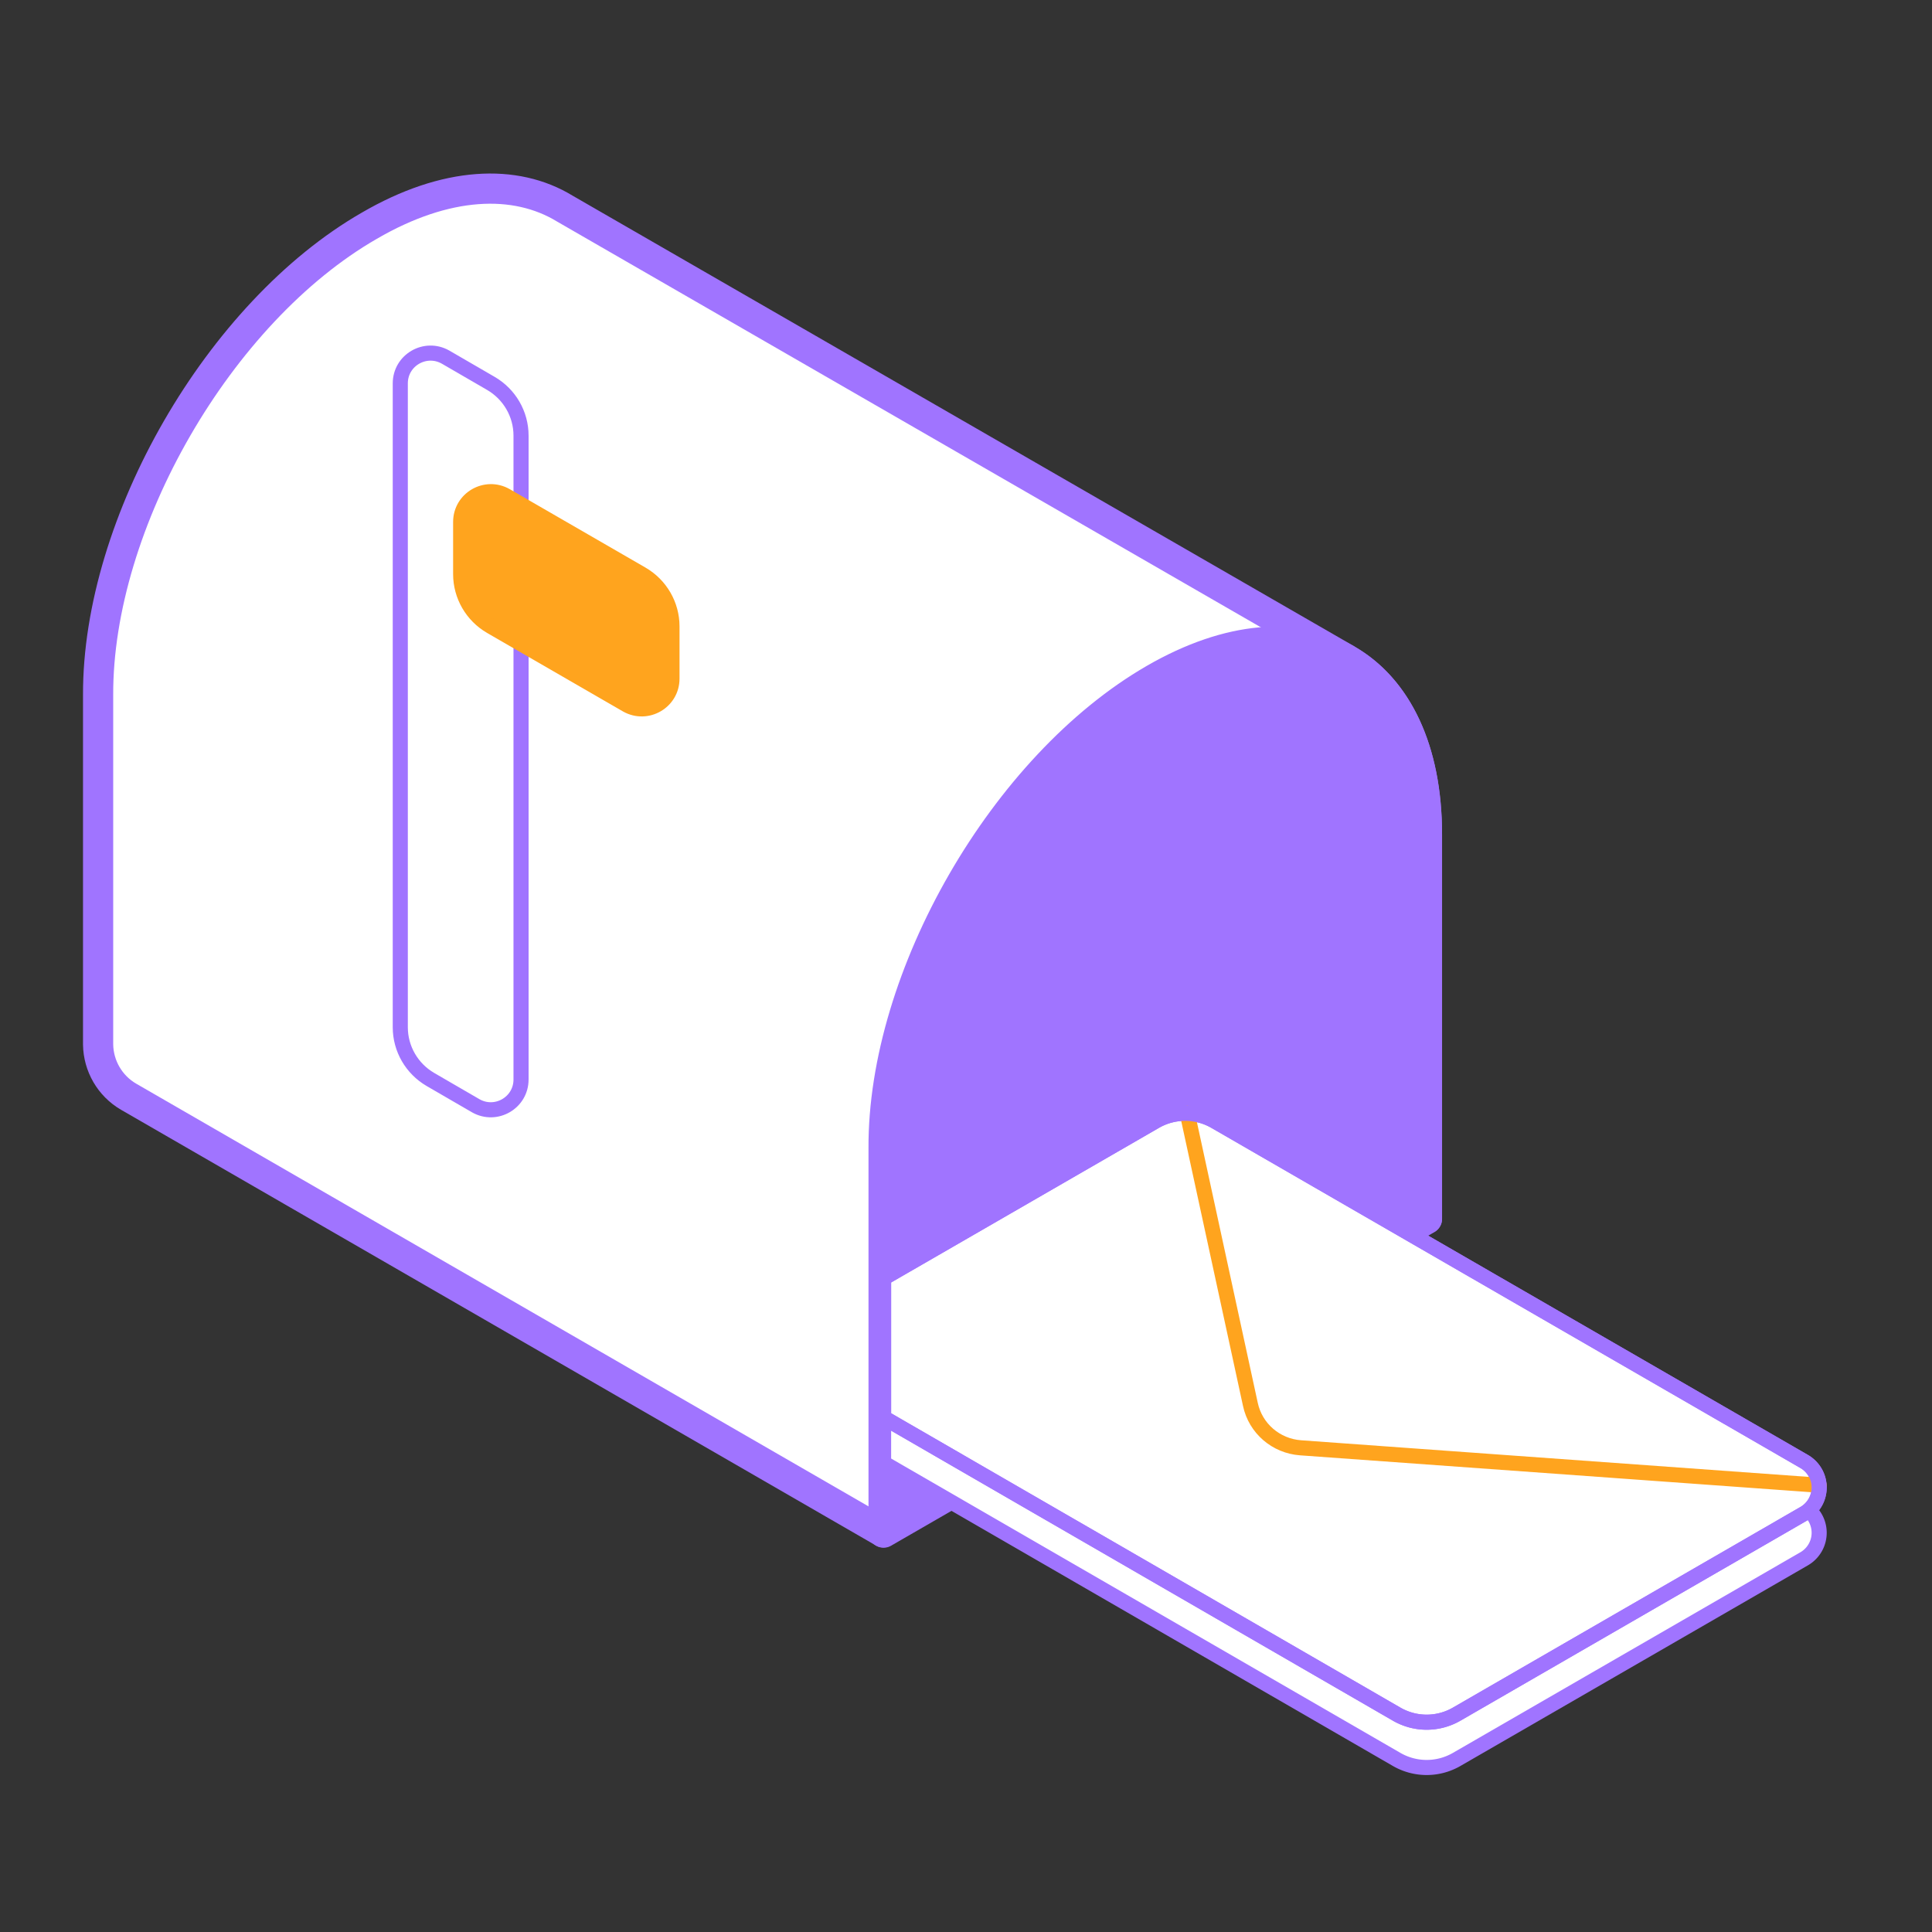
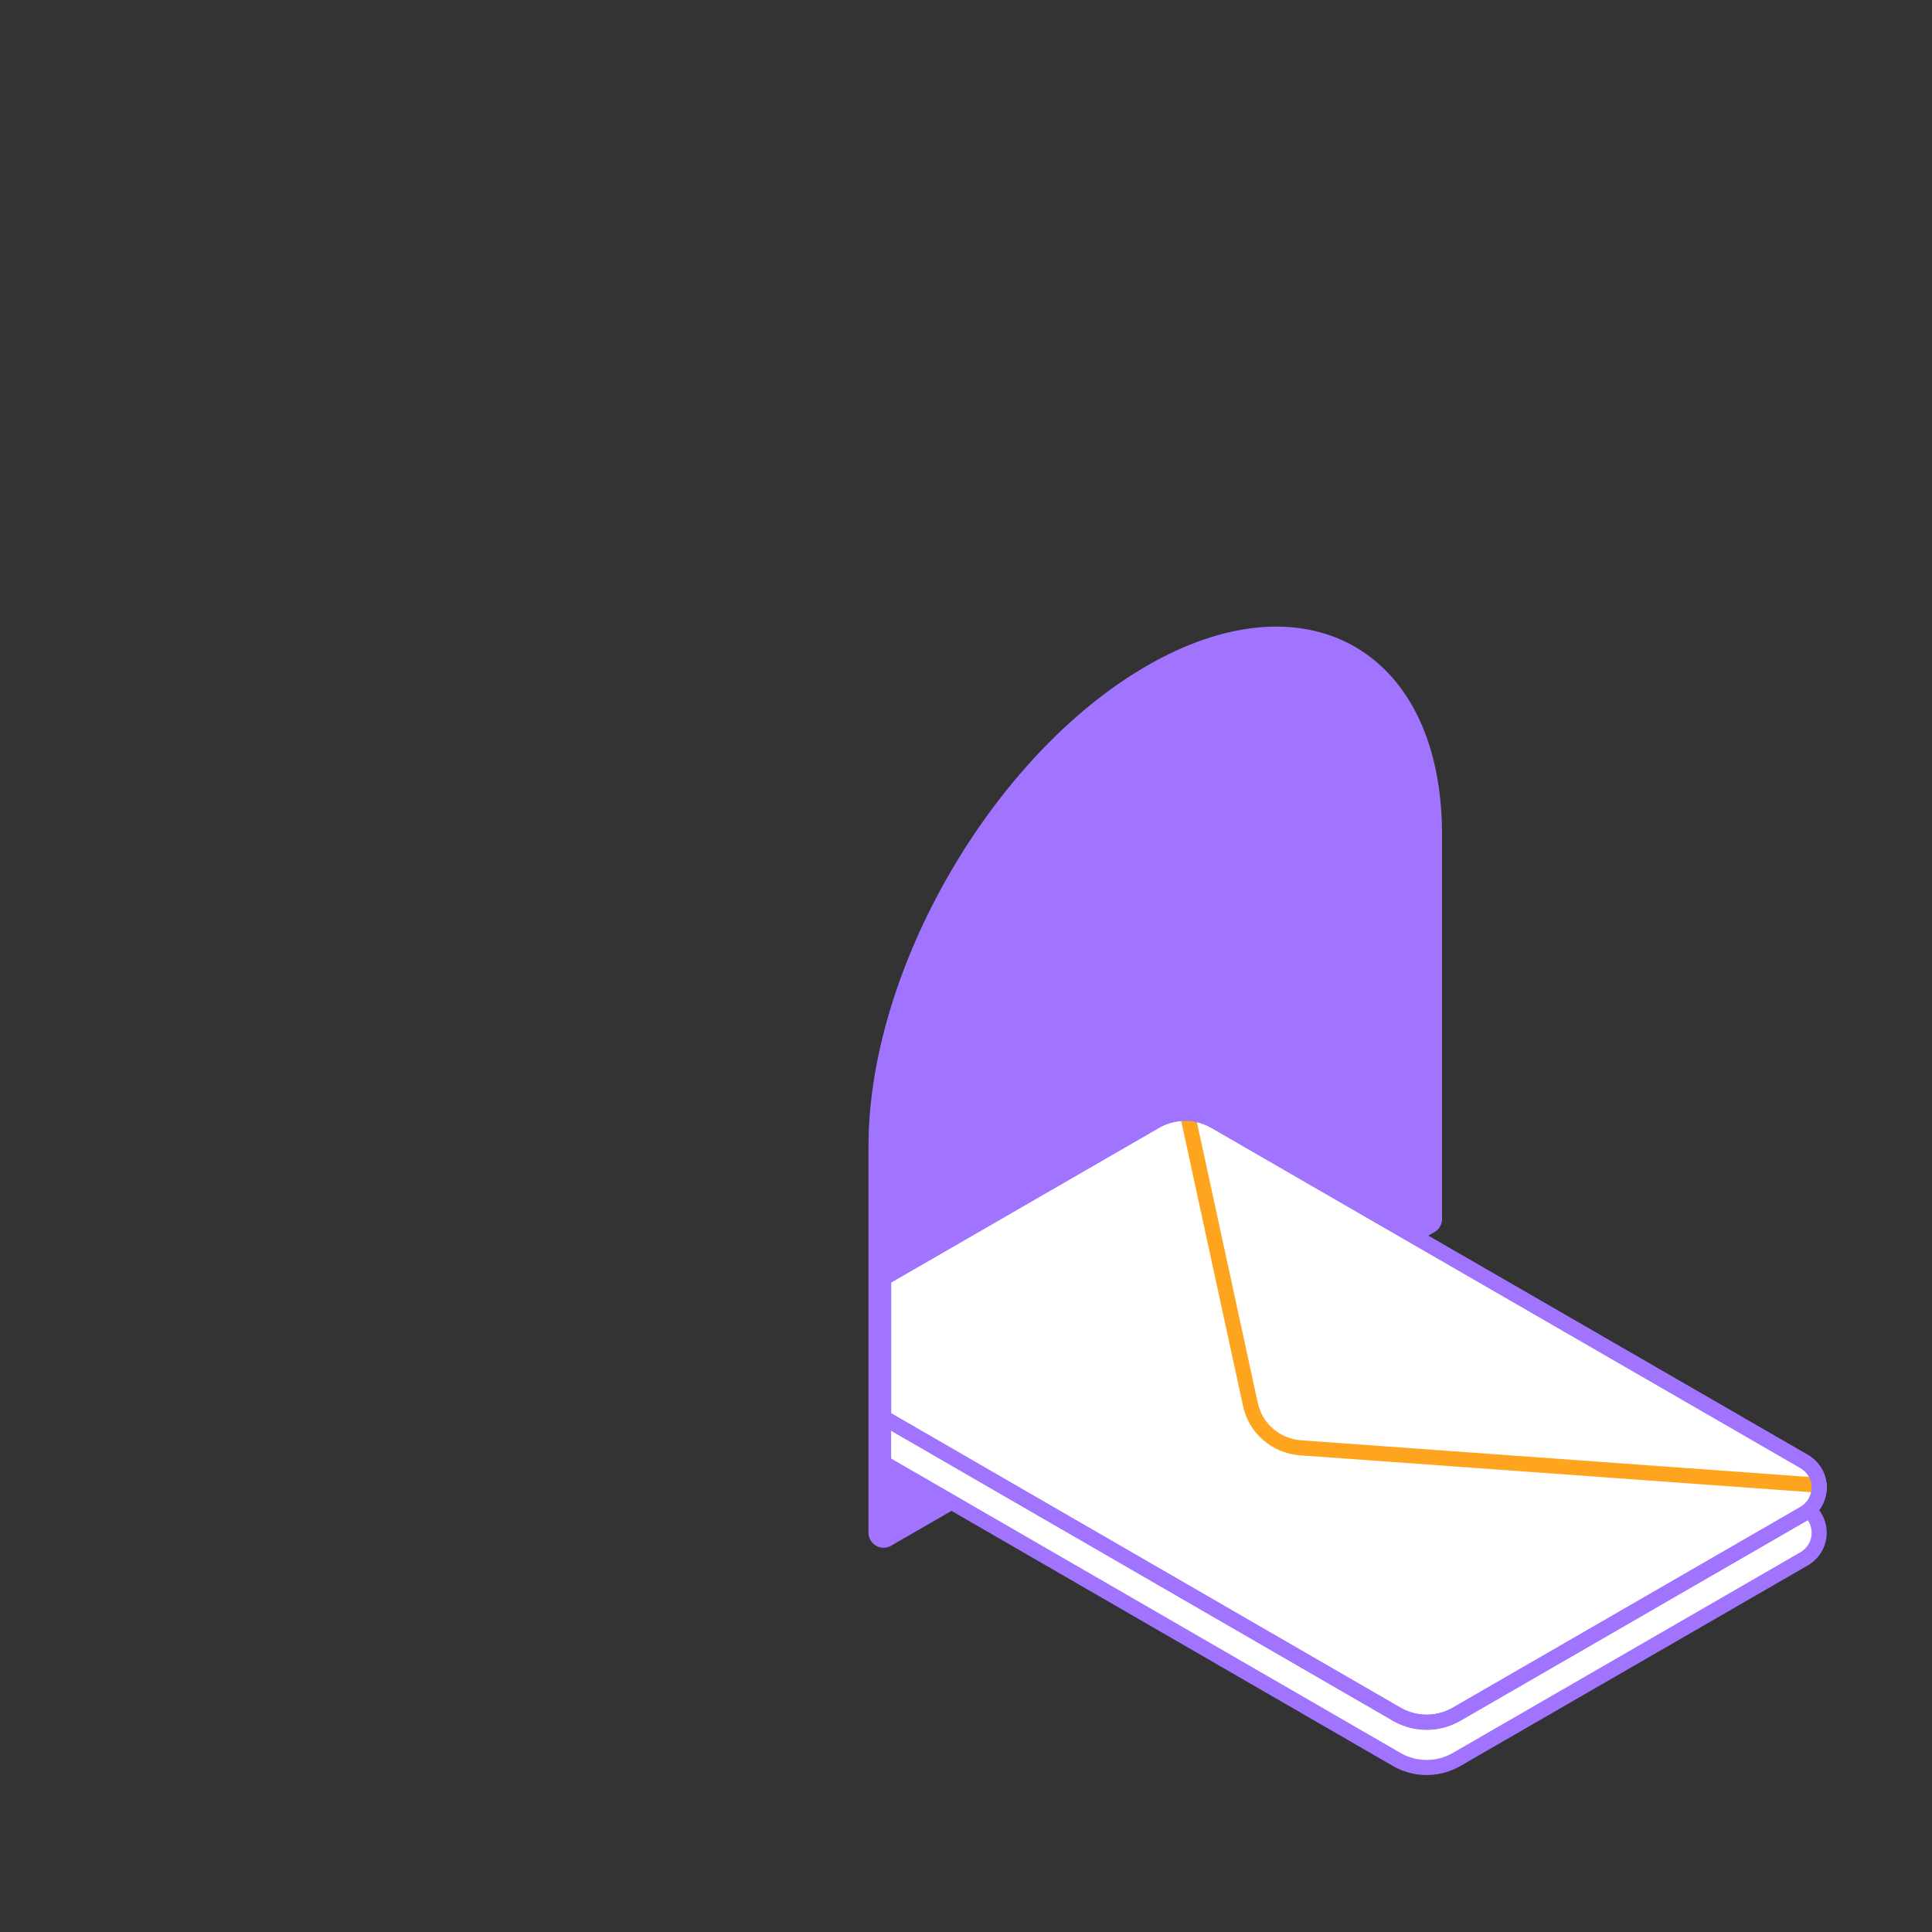
<svg xmlns="http://www.w3.org/2000/svg" width="64" height="64" fill="none">
  <rect width="100%" height="100%" fill="#333333" stroke="none" />
-   <path d="M47.27 40.37V27.63c0-2.8-.99-4.77-2.57-5.73l-.08-.05-.03-.02L18.71 6.91c-1.64-1-3.94-.91-6.48.57-4.97 2.86-9 9.84-8.98 15.54V34.6c.01.71.39 1.37 1.01 1.73l25 14.43v-.02h.01l18-10.38v.01z" fill="#fff" stroke="#A074FF" stroke-linecap="round" stroke-linejoin="round" />
  <path d="M47.27 27.64v12.74l-18 10.39V38.04c-.03-5.7 4-12.68 8.97-15.55 4.97-2.87 9.02-.56 9.03 5.15v0z" fill="#A074FF" stroke="#A074FF" stroke-linecap="round" stroke-linejoin="round" />
-   <path d="M13.26 34.03V12.7c0-.77.83-1.25 1.5-.87l1.5.87c.62.36 1 1.02 1 1.73v21.33c0 .77-.83 1.25-1.5.87l-1.5-.87c-.62-.36-1-1.02-1-1.73z" fill="#fff" stroke="#A074FF" stroke-width=".5" stroke-linecap="round" stroke-linejoin="round" />
-   <path d="M15.26 19.02v-1.73c0-.77.83-1.25 1.5-.87l4.5 2.6c.62.36 1 1.02 1 1.73v1.73c0 .77-.83 1.25-1.5.87l-4.5-2.6c-.62-.36-1-1.02-1-1.73z" fill="#FFA41E" stroke="#FFA41E" stroke-width=".5" stroke-linecap="round" stroke-linejoin="round" />
  <path d="m59.76 49.91-19.5-11.26c-.62-.36-1.38-.36-2 0l-8.99 5.19v4.62l16.99 9.82c.62.36 1.38.36 2 0l11.5-6.64a.996.996 0 0 0 0-1.73z" fill="#fff" stroke="#A074FF" stroke-width=".5" stroke-linecap="round" stroke-linejoin="round" />
  <path d="m59.76 48.41-19.5-11.26c-.62-.36-1.38-.36-2 0l-8.99 5.19v4.62l16.99 9.82c.62.36 1.38.36 2 0l11.5-6.64a.996.996 0 0 0 0-1.73z" fill="#fff" stroke="#A074FF" stroke-width=".5" stroke-linecap="round" stroke-linejoin="round" />
  <path d="m39.33 36.88 2.09 9.64c.17.8.85 1.38 1.66 1.44l17.18 1.24" stroke="#FFA41E" stroke-width=".5" stroke-linecap="round" stroke-linejoin="round" />
  <path d="m59.76 48.41-19.5-11.26c-.62-.36-1.38-.36-2 0l-8.99 5.19v4.62l16.99 9.82c.62.36 1.38.36 2 0l11.5-6.64a.996.996 0 0 0 0-1.73v0z" stroke="#A074FF" stroke-width=".5" stroke-linecap="round" stroke-linejoin="round" />
</svg>